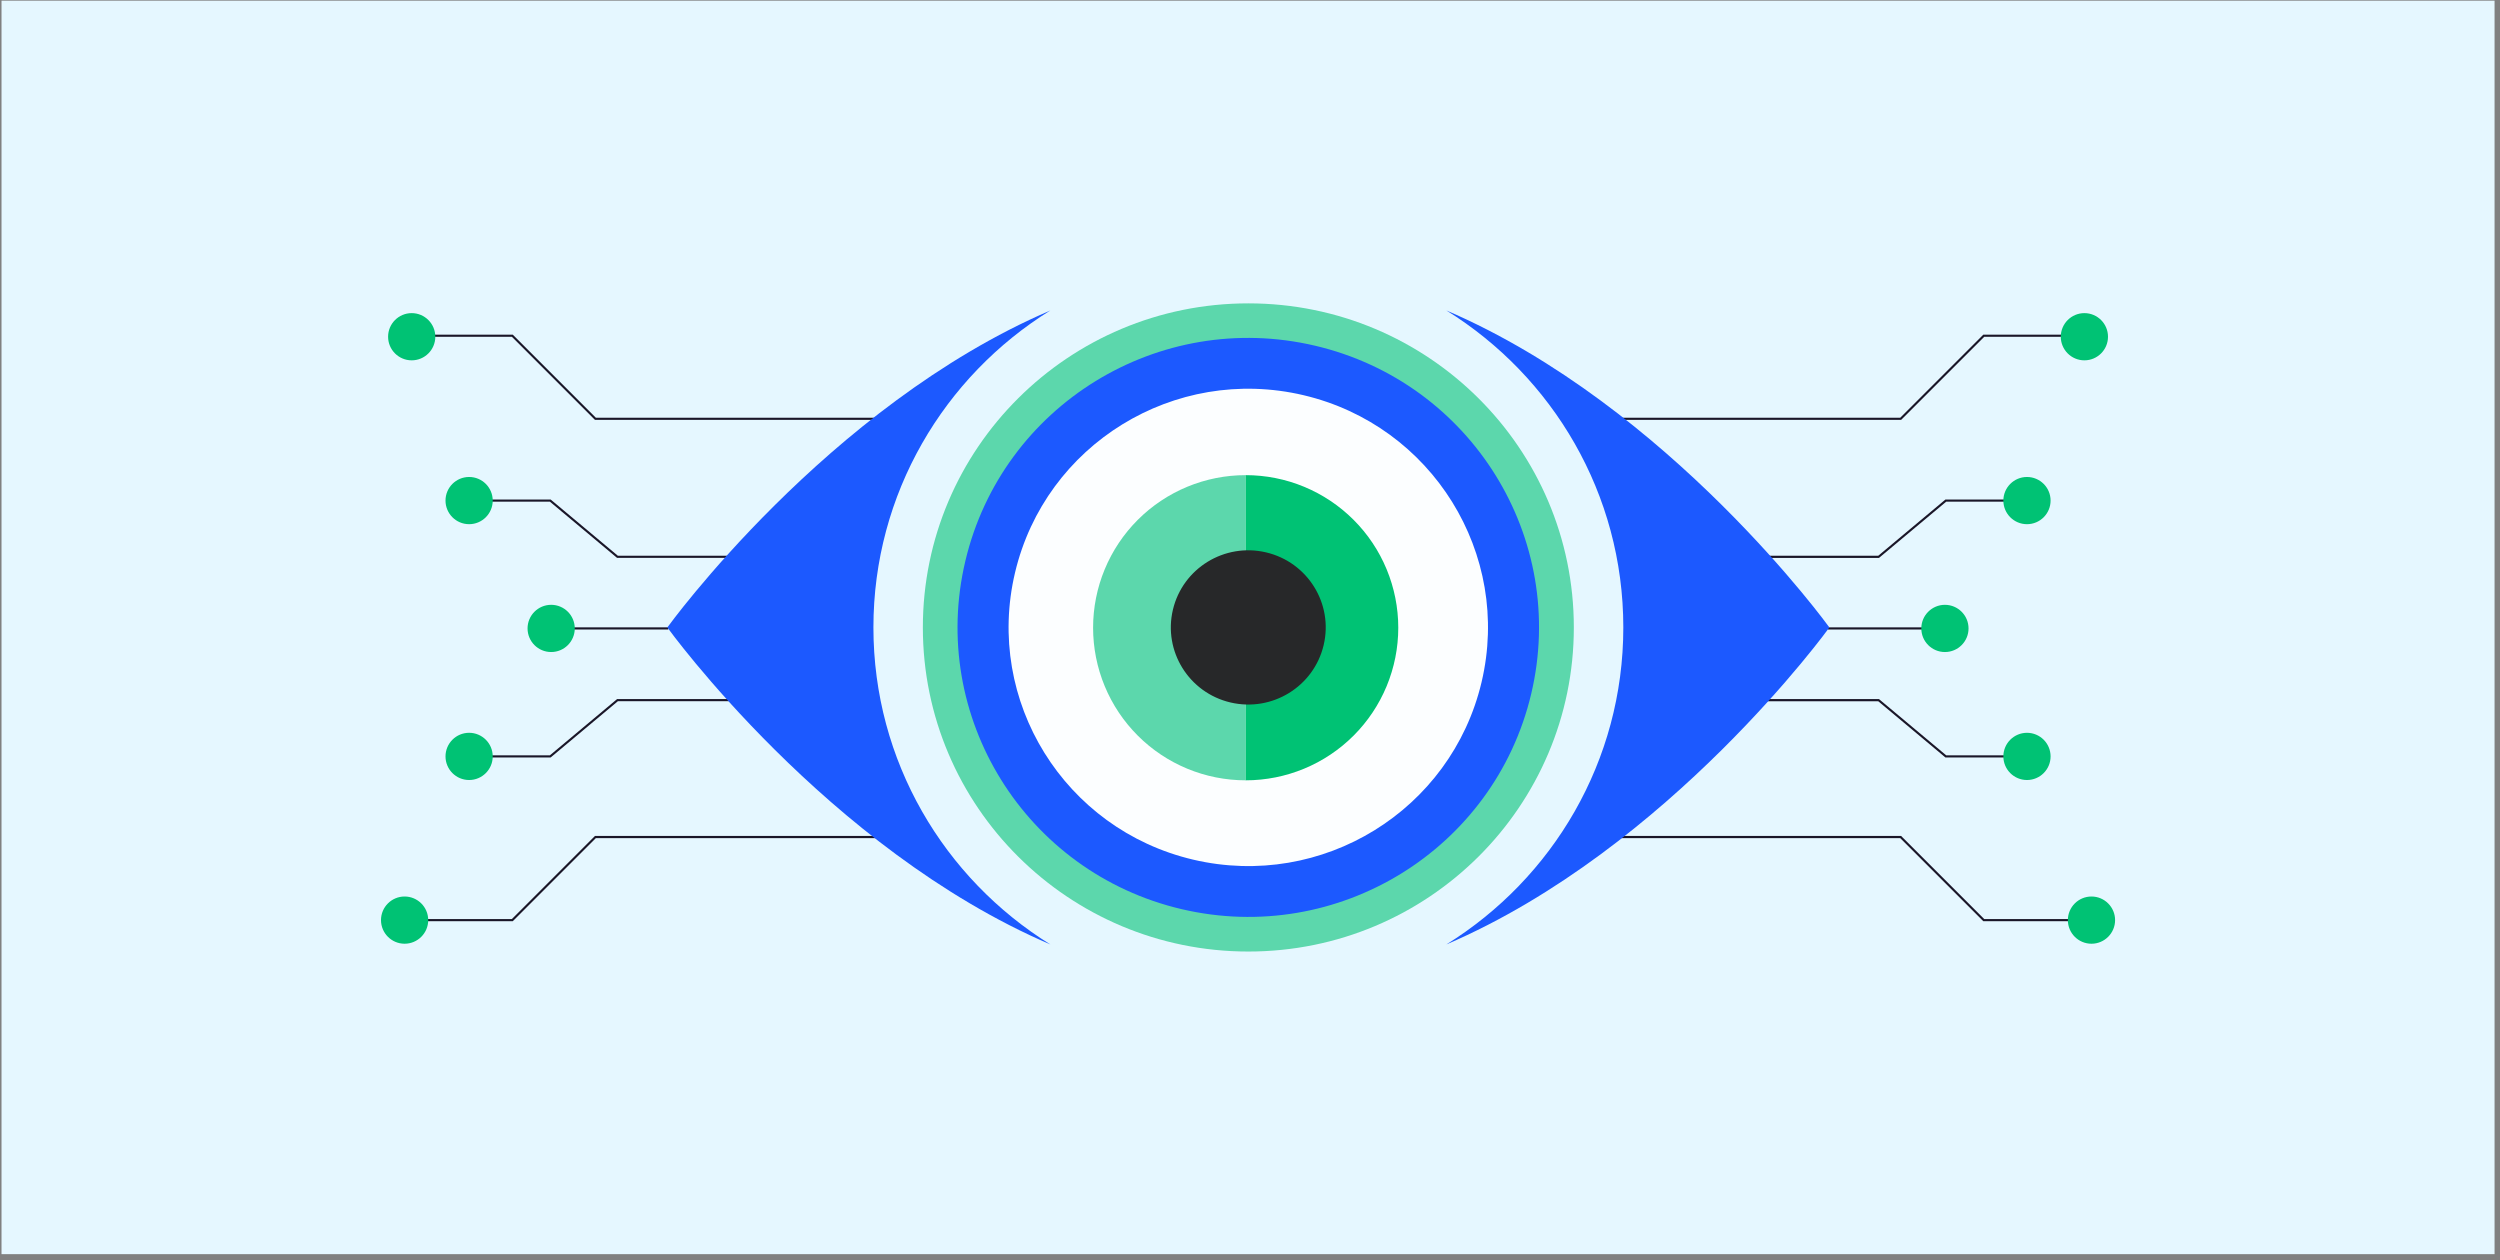
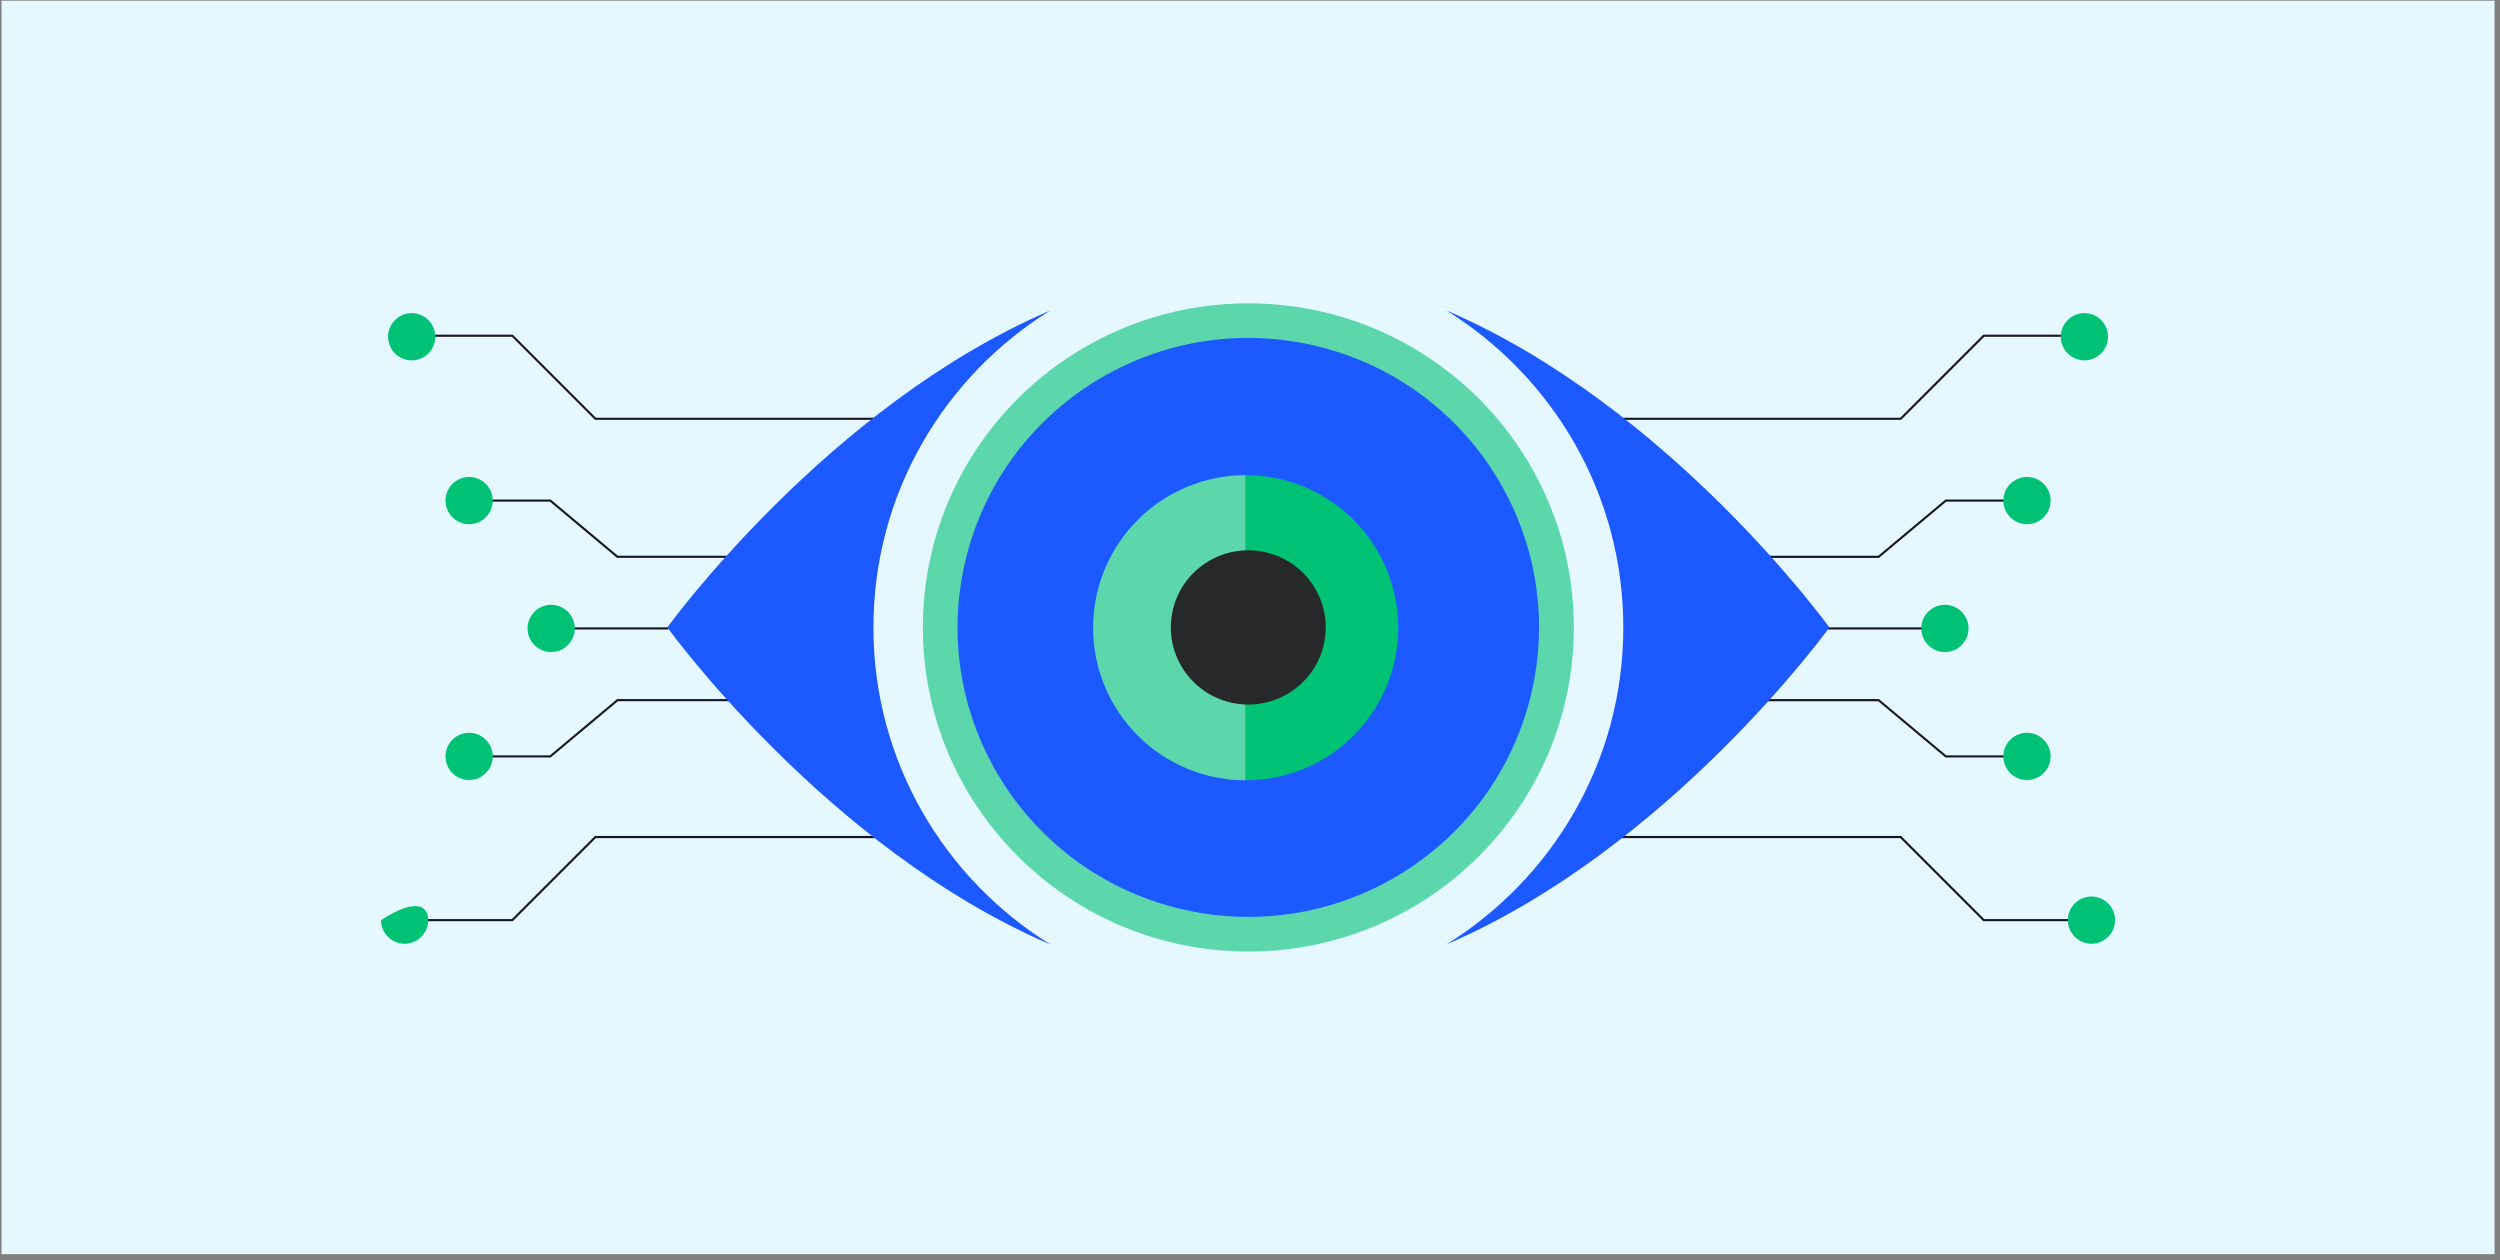
<svg xmlns="http://www.w3.org/2000/svg" width="359" height="181" viewBox="0 0 359 181" fill="none">
  <rect x="0" y="0" width="359" height="181" fill="#808080" stroke="none" />
  <rect x="0.219" y="0.096" width="358" height="180" fill="#E5F7FF" />
  <path d="M262.471 90.243L279.292 90.243" stroke="#1A1628" stroke-width="0.308" stroke-miterlimit="22.93" />
  <path d="M291.092 108.62L279.421 108.62L269.769 100.543L246.238 100.543" stroke="#1A1628" stroke-width="0.308" stroke-miterlimit="22.93" />
  <path d="M300.355 132.13L284.868 132.13L272.937 120.199L230.008 120.199" stroke="#1A1628" stroke-width="0.308" stroke-miterlimit="22.93" />
  <path fill-rule="evenodd" clip-rule="evenodd" d="M294.464 108.621C294.464 106.749 292.945 105.23 291.074 105.23C289.203 105.23 287.683 106.749 287.683 108.621C287.683 110.492 289.203 112.011 291.074 112.011C292.945 112.011 294.464 110.492 294.464 108.621Z" fill="#00C274" />
  <path fill-rule="evenodd" clip-rule="evenodd" d="M282.682 90.243C282.682 88.371 281.163 86.852 279.291 86.852C277.42 86.852 275.901 88.371 275.901 90.243C275.901 92.114 277.42 93.633 279.291 93.633C281.163 93.633 282.682 92.114 282.682 90.243Z" fill="#00C274" />
  <path fill-rule="evenodd" clip-rule="evenodd" d="M303.727 132.129C303.727 130.258 302.207 128.739 300.336 128.739C298.465 128.739 296.946 130.258 296.946 132.129C296.946 134 298.465 135.52 300.336 135.52C302.207 135.52 303.727 134 303.727 132.129Z" fill="#00C274" />
  <path d="M291.092 71.884L279.421 71.884L269.769 79.961L251.649 79.961" stroke="#1A1628" stroke-width="0.308" stroke-miterlimit="22.93" />
  <path d="M300.355 48.211L284.868 48.211L272.937 60.142L230.008 60.142" stroke="#1A1628" stroke-width="0.308" stroke-miterlimit="22.93" />
  <path fill-rule="evenodd" clip-rule="evenodd" d="M294.464 71.884C294.464 70.013 292.945 68.494 291.074 68.494C289.203 68.494 287.683 70.013 287.683 71.884C287.683 73.755 289.203 75.274 291.074 75.274C292.945 75.274 294.464 73.755 294.464 71.884Z" fill="#00C274" />
  <path fill-rule="evenodd" clip-rule="evenodd" d="M302.709 48.355C302.709 46.484 301.19 44.965 299.319 44.965C297.448 44.965 295.929 46.484 295.929 48.355C295.929 50.226 297.448 51.745 299.319 51.745C301.19 51.745 302.709 50.226 302.709 48.355Z" fill="#00C274" />
  <path d="M95.968 90.242L79.147 90.242" stroke="#1A1628" stroke-width="0.308" stroke-miterlimit="22.93" />
  <path d="M67.346 108.619L79.017 108.619L88.669 100.542L112.199 100.542" stroke="#1A1628" stroke-width="0.308" stroke-miterlimit="22.93" />
  <path d="M58.083 132.129L73.571 132.129L85.501 120.198L128.43 120.198" stroke="#1A1628" stroke-width="0.308" stroke-miterlimit="22.93" />
  <path fill-rule="evenodd" clip-rule="evenodd" d="M63.975 108.62C63.975 106.748 65.494 105.229 67.365 105.229C69.236 105.229 70.755 106.748 70.755 108.62C70.755 110.491 69.236 112.01 67.365 112.01C65.494 112.01 63.975 110.491 63.975 108.62Z" fill="#00C274" />
  <path fill-rule="evenodd" clip-rule="evenodd" d="M75.757 90.242C75.757 88.371 77.276 86.851 79.147 86.851C81.018 86.851 82.537 88.371 82.537 90.242C82.537 92.113 81.018 93.632 79.147 93.632C77.276 93.632 75.757 92.113 75.757 90.242Z" fill="#00C274" />
-   <path fill-rule="evenodd" clip-rule="evenodd" d="M54.711 132.128C54.711 130.257 56.23 128.738 58.101 128.738C59.972 128.738 61.491 130.257 61.491 132.128C61.491 133.999 59.972 135.519 58.101 135.519C56.23 135.519 54.711 133.999 54.711 132.128Z" fill="#00C274" />
+   <path fill-rule="evenodd" clip-rule="evenodd" d="M54.711 132.128C59.972 128.738 61.491 130.257 61.491 132.128C61.491 133.999 59.972 135.519 58.101 135.519C56.23 135.519 54.711 133.999 54.711 132.128Z" fill="#00C274" />
  <path d="M67.346 71.883L79.017 71.883L88.669 79.96L106.789 79.96" stroke="#1A1628" stroke-width="0.308" stroke-miterlimit="22.93" />
  <path d="M58.083 48.21L73.571 48.21L85.501 60.141L128.43 60.141" stroke="#1A1628" stroke-width="0.308" stroke-miterlimit="22.93" />
  <path fill-rule="evenodd" clip-rule="evenodd" d="M63.975 71.883C63.975 70.012 65.494 68.493 67.365 68.493C69.236 68.493 70.755 70.012 70.755 71.883C70.755 73.754 69.236 75.273 67.365 75.273C65.494 75.273 63.975 73.754 63.975 71.883Z" fill="#00C274" />
  <path fill-rule="evenodd" clip-rule="evenodd" d="M55.73 48.355C55.73 46.484 57.249 44.965 59.12 44.965C60.991 44.965 62.51 46.484 62.51 48.355C62.51 50.226 60.991 51.745 59.12 51.745C57.249 51.745 55.73 50.226 55.73 48.355Z" fill="#00C274" />
  <g style="mix-blend-mode:multiply">
    <path d="M179.262 136.641C205.076 136.641 226.002 115.805 226.002 90.103C226.002 64.4 205.076 43.563 179.262 43.563C153.448 43.563 132.522 64.4 132.522 90.103C132.522 115.805 153.448 136.641 179.262 136.641Z" fill="#5CD7AC" />
  </g>
  <path d="M219.88 99.644C225.176 77.302 211.28 54.916 188.842 49.643C166.404 44.37 143.922 58.207 138.626 80.548C133.33 102.89 147.226 125.276 169.664 130.549C192.102 135.822 214.584 121.985 219.88 99.644Z" fill="#1C59FF" />
-   <path d="M212.75 97.967C217.116 79.548 205.659 61.092 187.161 56.744C168.662 52.397 150.126 63.804 145.76 82.224C141.394 100.643 152.851 119.099 171.35 123.447C189.848 127.794 208.384 116.387 212.75 97.967Z" fill="#FCFEFF" />
  <path d="M178.88 68.231C176.002 68.231 173.153 68.797 170.494 69.898C167.836 71 165.42 72.614 163.386 74.648C161.351 76.683 159.737 79.099 158.636 81.757C157.535 84.416 156.968 87.265 156.968 90.142C156.968 93.02 157.535 95.869 158.636 98.528C159.737 101.186 161.351 103.602 163.386 105.637C165.42 107.671 167.836 109.285 170.494 110.386C173.153 111.488 176.002 112.054 178.88 112.054L178.88 90.142V68.231Z" fill="#5CD7AC" />
  <path d="M178.88 68.231C181.758 68.231 184.607 68.797 187.265 69.898C189.924 71 192.339 72.614 194.374 74.648C196.409 76.683 198.023 79.099 199.124 81.757C200.225 84.416 200.792 87.265 200.792 90.142C200.792 93.02 200.225 95.869 199.124 98.528C198.023 101.186 196.409 103.602 194.374 105.637C192.339 107.671 189.924 109.285 187.265 110.386C184.607 111.488 181.758 112.054 178.88 112.054L178.88 90.142V68.231Z" fill="#00C274" />
  <path d="M190.076 92.641C191.487 86.689 187.785 80.725 181.808 79.321C175.83 77.916 169.84 81.602 168.43 87.554C167.019 93.506 170.721 99.47 176.698 100.875C182.676 102.279 188.666 98.593 190.076 92.641Z" fill="#272829" />
  <path d="M125.422 90.102C125.422 70.887 135.576 54.047 150.833 44.579C118.75 58.348 95.831 90.102 95.831 90.102C95.831 90.102 118.75 121.866 150.833 135.624C135.576 126.156 125.422 109.316 125.422 90.102Z" fill="#1C59FF" />
  <path d="M207.696 44.579C222.954 54.047 233.108 70.887 233.108 90.102C233.108 109.316 222.954 126.156 207.696 135.624C239.78 121.855 262.699 90.102 262.699 90.102C262.699 90.102 239.78 58.337 207.696 44.579Z" fill="#1C59FF" />
</svg>